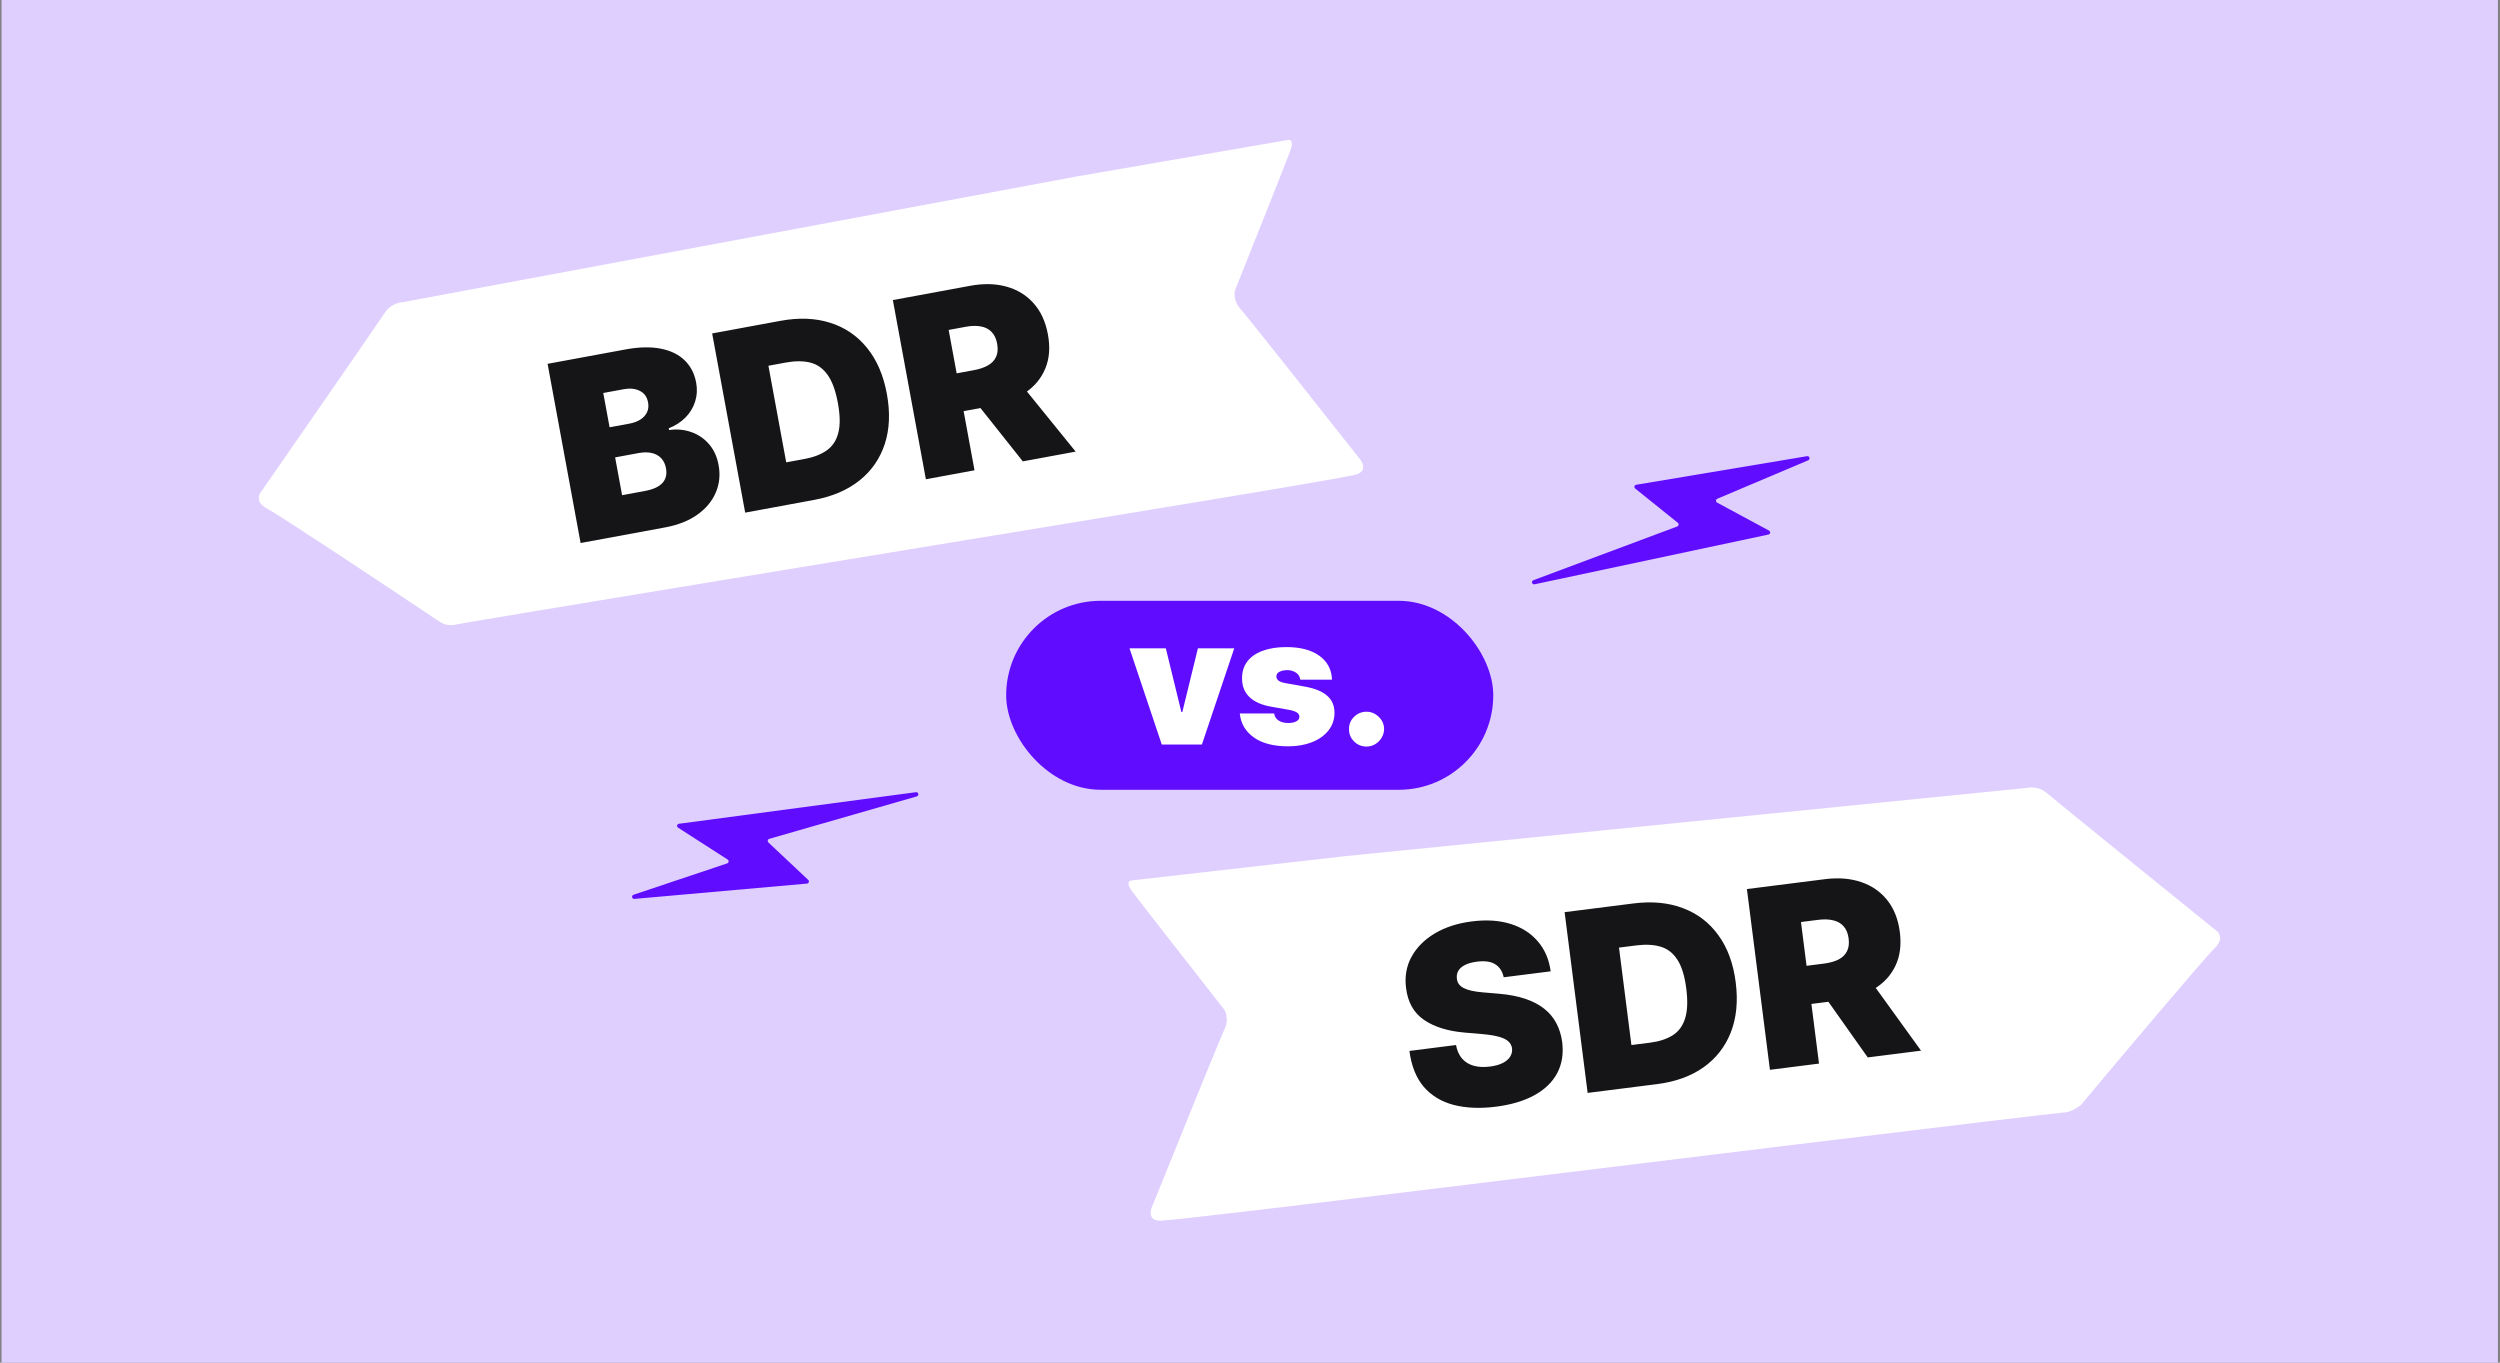
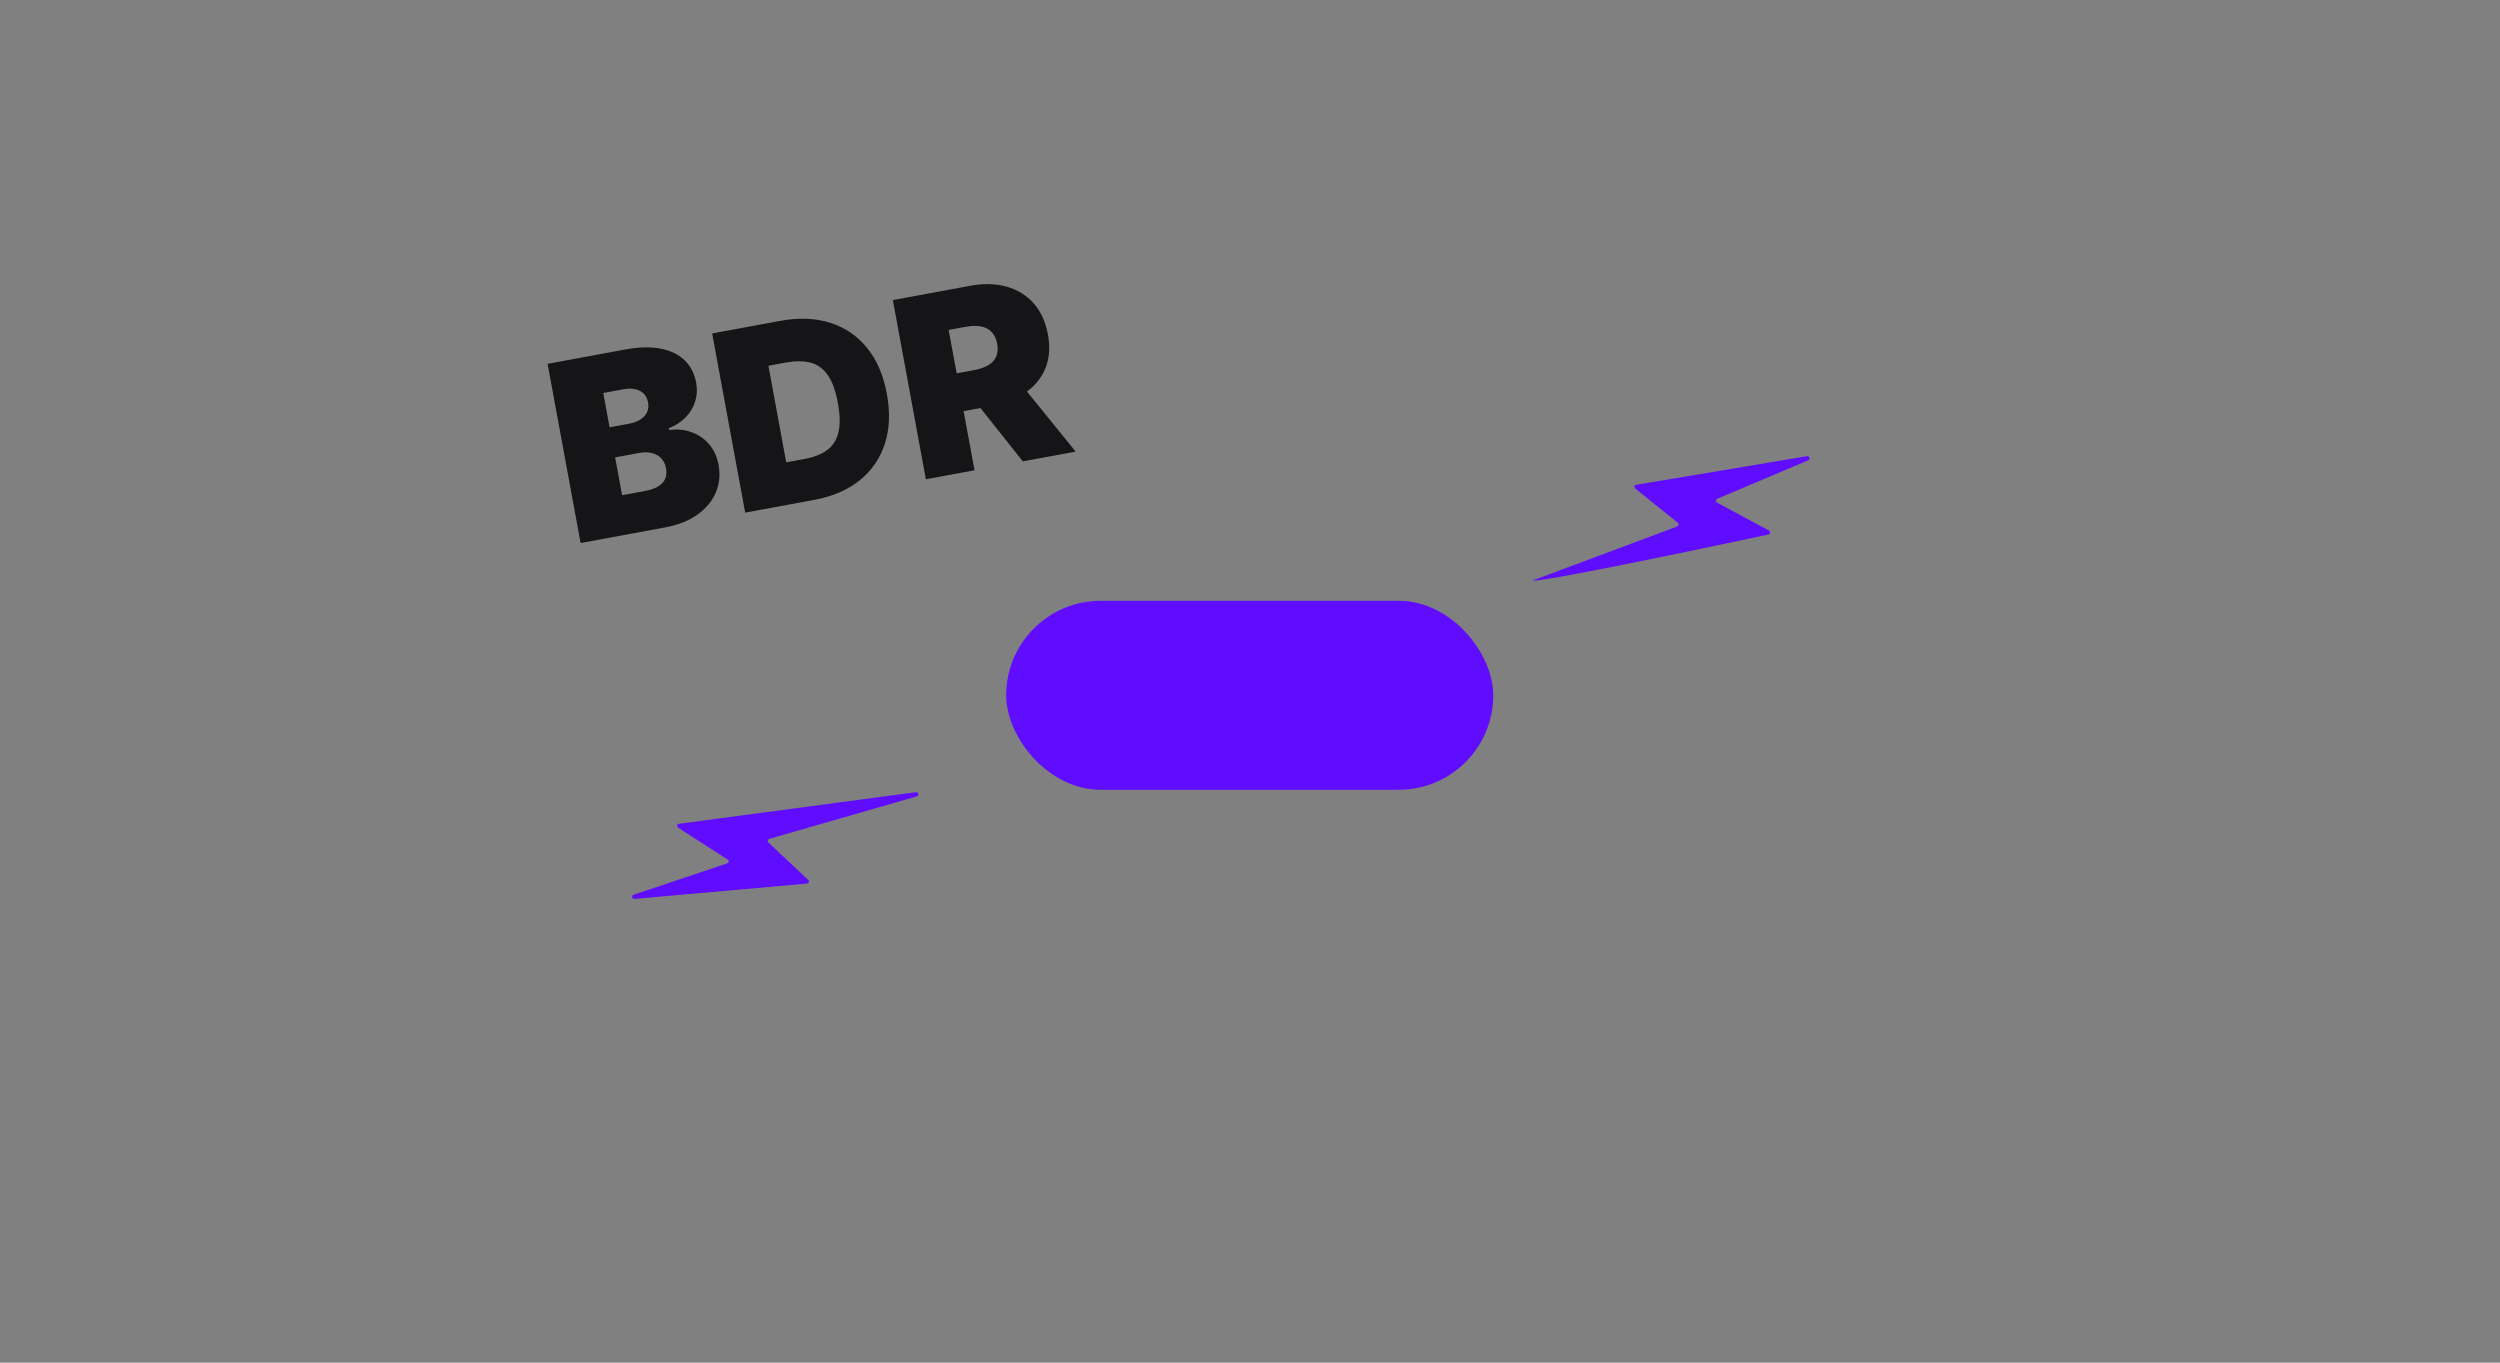
<svg xmlns="http://www.w3.org/2000/svg" width="699" height="381" viewBox="0 0 699 381" fill="none">
  <rect x="0" y="0" width="699" height="381" fill="#808080" stroke="none" />
-   <rect width="698" height="381" transform="translate(0.421)" fill="#DFCFFF" />
-   <path d="M566.481 220.327L375.79 239.421L316.447 246.163C315.745 246.18 314.761 246.789 316.447 249.092C318.133 251.394 334.453 272.274 342.403 282.426C342.865 283.262 343.512 285.49 342.403 287.719C341.294 289.947 328.568 321.394 322.344 336.839C321.542 338.386 320.883 341.444 324.655 341.296C328.426 341.147 364.377 336.827 381.88 334.686C446.07 326.817 574.924 311.079 576.828 311.079C578.732 311.079 580.926 309.685 581.786 308.988C593.189 295.375 616.63 267.552 619.169 265.162C621.707 262.771 620.623 260.912 619.764 260.281C619.764 260.281 574.547 223.727 572.167 221.635C570.263 219.961 567.583 220.066 566.481 220.327Z" fill="white" />
-   <path d="M420.439 273.246C420.097 271.618 419.317 270.413 418.097 269.631C416.894 268.848 415.182 268.596 412.961 268.878C411.546 269.057 410.408 269.377 409.547 269.837C408.7 270.279 408.1 270.815 407.746 271.445C407.391 272.075 407.253 272.761 407.331 273.503C407.375 274.116 407.553 274.654 407.862 275.116C408.186 275.56 408.653 275.943 409.263 276.267C409.87 276.575 410.63 276.83 411.542 277.032C412.454 277.234 413.526 277.382 414.758 277.477L419.018 277.84C421.89 278.077 424.384 278.555 426.498 279.274C428.612 279.992 430.387 280.929 431.821 282.085C433.254 283.224 434.37 284.57 435.17 286.124C435.986 287.675 436.525 289.412 436.787 291.335C437.194 294.66 436.721 297.579 435.37 300.09C434.018 302.602 431.888 304.652 428.981 306.241C426.09 307.828 422.506 308.892 418.228 309.434C413.836 309.991 409.919 309.827 406.48 308.942C403.056 308.055 400.268 306.378 398.114 303.909C395.975 301.422 394.628 298.065 394.073 293.839L407.103 292.188C407.383 293.724 407.935 294.975 408.76 295.94C409.585 296.905 410.658 297.58 411.977 297.965C413.313 298.347 414.853 298.428 416.597 298.207C418.062 298.021 419.264 297.685 420.205 297.198C421.146 296.711 421.831 296.114 422.259 295.408C422.688 294.702 422.857 293.936 422.769 293.111C422.654 292.34 422.313 291.698 421.746 291.185C421.194 290.653 420.337 290.227 419.176 289.906C418.013 289.568 416.467 289.313 414.539 289.139L409.366 288.692C404.768 288.288 401.032 287.115 398.16 285.172C395.302 283.21 393.629 280.255 393.143 276.304C392.718 273.098 393.216 270.185 394.637 267.564C396.073 264.925 398.243 262.736 401.148 260.997C404.069 259.256 407.529 258.132 411.527 257.625C415.607 257.108 419.223 257.344 422.375 258.332C425.527 259.32 428.068 260.954 429.996 263.234C431.94 265.495 433.13 268.278 433.568 271.582L420.439 273.246ZM463.353 303.114L443.905 305.578L437.466 255.04L456.716 252.601C461.915 251.942 466.535 252.384 470.577 253.928C474.634 255.454 477.931 257.978 480.47 261.501C483.023 265.006 484.635 269.39 485.306 274.655C485.976 279.919 485.524 284.574 483.95 288.618C482.373 292.646 479.83 295.91 476.32 298.411C472.808 300.896 468.486 302.463 463.353 303.114ZM456.143 292.192L461.375 291.529C463.876 291.212 465.955 290.539 467.613 289.51C469.287 288.479 470.459 286.917 471.129 284.827C471.815 282.734 471.934 279.927 471.485 276.406C471.037 272.886 470.21 270.199 469.004 268.345C467.814 266.49 466.255 265.275 464.326 264.7C462.414 264.124 460.141 264.002 457.509 264.336L452.672 264.949L456.143 292.192ZM494.874 299.119L488.435 248.581L510.251 245.816C514.002 245.341 517.371 245.608 520.359 246.617C523.346 247.626 525.785 249.314 527.675 251.683C529.565 254.051 530.738 257.028 531.195 260.615C531.656 264.234 531.239 267.388 529.943 270.076C528.664 272.763 526.657 274.923 523.923 276.556C521.205 278.188 517.921 279.248 514.071 279.736L501.04 281.387L499.682 270.727L509.949 269.425C511.561 269.221 512.91 268.85 513.995 268.311C515.094 267.754 515.891 266.992 516.387 266.027C516.899 265.059 517.064 263.86 516.881 262.429C516.697 260.981 516.234 259.844 515.494 259.019C514.768 258.174 513.802 257.612 512.595 257.33C511.404 257.029 510.002 256.981 508.389 257.186L503.552 257.799L508.595 297.38L494.874 299.119ZM521.533 272.17L537.124 293.765L522.218 295.654L506.923 274.022L521.533 272.17Z" fill="#151417" />
-   <path d="M112.768 84.459L301.166 49.314L360.02 39.145C360.699 38.964 361.814 39.273 360.842 41.956C359.87 44.639 350.063 69.256 345.282 81.229C345.072 82.161 345.077 84.481 346.767 86.309C348.457 88.137 369.497 114.752 379.805 127.83C381.008 129.091 382.499 131.841 378.837 132.756C375.176 133.671 339.455 139.606 322.053 142.459C258.231 152.905 130.15 174.005 128.302 174.466C125.677 175.12 124.133 174.635 122.956 173.849C108.19 163.981 77.882 143.849 74.775 142.266C71.667 140.684 72.186 138.595 72.834 137.749C72.834 137.749 105.979 89.983 107.676 87.308C109.034 85.168 111.636 84.517 112.768 84.459Z" fill="white" />
  <path d="M162.338 151.828L153.105 101.725L174.828 97.714C178.644 97.009 181.943 96.931 184.726 97.48C187.524 98.026 189.757 99.115 191.424 100.746C193.107 102.375 194.183 104.462 194.652 107.006C194.991 108.849 194.893 110.604 194.357 112.271C193.838 113.936 192.947 115.416 191.685 116.711C190.42 117.99 188.853 119.005 186.984 119.755L187.074 120.244C189.242 119.928 191.3 120.113 193.247 120.799C195.192 121.469 196.849 122.588 198.217 124.157C199.582 125.709 200.483 127.668 200.919 130.032C201.424 132.772 201.155 135.343 200.114 137.745C199.089 140.143 197.376 142.197 194.976 143.905C192.576 145.613 189.557 146.802 185.92 147.474L162.338 151.828ZM173.938 138.454L180.298 137.28C182.581 136.859 184.216 136.118 185.201 135.059C186.183 133.984 186.52 132.607 186.21 130.927C185.994 129.753 185.541 128.807 184.853 128.091C184.164 127.375 183.283 126.897 182.21 126.657C181.154 126.413 179.932 126.419 178.546 126.675L171.99 127.886L173.938 138.454ZM170.439 119.47L176.017 118.44C177.207 118.22 178.225 117.839 179.069 117.295C179.913 116.751 180.523 116.082 180.899 115.287C181.289 114.473 181.389 113.553 181.2 112.525C180.914 110.976 180.142 109.896 178.883 109.285C177.62 108.658 176.141 108.501 174.445 108.814L168.672 109.88L170.439 119.47ZM227.63 139.773L208.353 143.332L199.119 93.229L218.2 89.706C223.354 88.754 227.991 88.935 232.112 90.249C236.246 91.543 239.678 93.878 242.408 97.252C245.151 100.608 247.003 104.895 247.965 110.114C248.927 115.333 248.734 120.007 247.387 124.134C246.037 128.246 243.679 131.649 240.314 134.345C236.946 137.024 232.718 138.833 227.63 139.773ZM219.826 129.274L225.012 128.316C227.491 127.858 229.53 127.069 231.127 125.947C232.741 124.823 233.825 123.198 234.377 121.072C234.946 118.943 234.909 116.134 234.266 112.644C233.623 109.153 232.648 106.517 231.341 104.734C230.051 102.949 228.427 101.824 226.469 101.359C224.528 100.891 222.253 100.898 219.644 101.38L214.849 102.265L219.826 129.274ZM258.875 134.004L249.641 83.901L271.267 79.908C274.985 79.221 278.363 79.298 281.402 80.136C284.44 80.975 286.968 82.524 288.986 84.782C291.004 87.04 292.341 89.947 292.996 93.502C293.658 97.091 293.416 100.264 292.272 103.021C291.144 105.776 289.26 108.047 286.621 109.832C283.999 111.615 280.779 112.859 276.963 113.563L264.047 115.948L262.099 105.38L272.276 103.501C273.874 103.206 275.199 102.759 276.253 102.159C277.319 101.541 278.073 100.735 278.514 99.743C278.971 98.748 279.069 97.541 278.808 96.122C278.543 94.687 278.019 93.578 277.234 92.795C276.462 91.993 275.466 91.486 274.246 91.273C273.04 91.04 271.638 91.071 270.039 91.366L265.245 92.252L272.476 131.493L258.875 134.004ZM283.992 105.587L300.755 126.271L285.98 128.999L269.51 108.261L283.992 105.587Z" fill="#151417" />
  <rect x="281.323" y="167.982" width="136.195" height="52.841" rx="26.42" fill="#600DFF" />
-   <path d="M345.094 181.275L336.047 208.177H324.838L315.81 181.275H325.968L330.306 199.07H330.586L334.936 181.275H345.094ZM372.431 190.032H363.534C363.488 189.484 363.295 189.011 362.957 188.614C362.618 188.217 362.18 187.913 361.643 187.703C361.118 187.481 360.534 187.37 359.892 187.37C359.063 187.37 358.351 187.522 357.755 187.825C357.159 188.129 356.867 188.561 356.879 189.122C356.867 189.519 357.036 189.886 357.386 190.225C357.748 190.564 358.443 190.826 359.47 191.013L364.935 191.994C367.69 192.496 369.739 193.343 371.081 194.534C372.435 195.713 373.118 197.295 373.129 199.28C373.117 201.195 372.544 202.859 371.411 204.272C370.289 205.673 368.754 206.759 366.803 207.529C364.865 208.288 362.652 208.668 360.165 208.668C356.055 208.668 352.838 207.827 350.515 206.146C348.204 204.464 346.914 202.246 346.647 199.49H356.245C356.373 200.343 356.793 201.002 357.505 201.469C358.229 201.925 359.14 202.152 360.237 202.152C361.125 202.152 361.854 202.001 362.427 201.697C363.011 201.393 363.309 200.961 363.32 200.401C363.309 199.887 363.052 199.479 362.55 199.175C362.06 198.871 361.289 198.626 360.238 198.439L355.475 197.599C352.731 197.12 350.676 196.209 349.311 194.866C347.945 193.524 347.268 191.795 347.281 189.682C347.27 187.814 347.76 186.232 348.753 184.936C349.758 183.628 351.189 182.635 353.045 181.958C354.914 181.269 357.127 180.925 359.684 180.925C363.572 180.925 366.637 181.73 368.878 183.342C371.131 184.953 372.316 187.183 372.431 190.032ZM382.085 208.738C380.73 208.738 379.568 208.265 378.6 207.319C377.642 206.362 377.17 205.2 377.182 203.834C377.171 202.503 377.644 201.364 378.602 200.418C379.571 199.473 380.733 199 382.088 199C383.372 199 384.505 199.473 385.485 200.418C386.477 201.364 386.979 202.503 386.99 203.834C386.978 204.745 386.739 205.574 386.271 206.321C385.816 207.057 385.22 207.646 384.484 208.09C383.749 208.522 382.949 208.738 382.085 208.738Z" fill="white" />
-   <path d="M457.465 135.543L505.25 127.548C505.953 127.431 506.232 128.418 505.576 128.696L480.162 139.45C479.698 139.647 479.667 140.293 480.11 140.532L494.606 148.346C495.098 148.611 495.018 149.338 494.471 149.455L429.08 163.367C428.352 163.522 428.042 162.48 428.739 162.22L468.959 147.199C469.395 147.036 469.478 146.463 469.115 146.171L457.209 136.601C456.805 136.276 456.954 135.629 457.465 135.543Z" fill="#600DFF" />
+   <path d="M457.465 135.543L505.25 127.548C505.953 127.431 506.232 128.418 505.576 128.696L480.162 139.45C479.698 139.647 479.667 140.293 480.11 140.532L494.606 148.346C495.098 148.611 495.018 149.338 494.471 149.455C428.352 163.522 428.042 162.48 428.739 162.22L468.959 147.199C469.395 147.036 469.478 146.463 469.115 146.171L457.209 136.601C456.805 136.276 456.954 135.629 457.465 135.543Z" fill="#600DFF" />
  <path d="M225.641 247.05L177.382 251.335C176.672 251.398 176.47 250.393 177.145 250.166L203.313 241.404C203.791 241.244 203.873 240.602 203.448 240.329L189.599 231.421C189.129 231.119 189.265 230.4 189.819 230.326L256.088 221.499C256.826 221.401 257.055 222.463 256.34 222.669L215.081 234.543C214.633 234.672 214.507 235.236 214.846 235.555L225.978 246.016C226.356 246.371 226.158 247.004 225.641 247.05Z" fill="#600DFF" />
</svg>